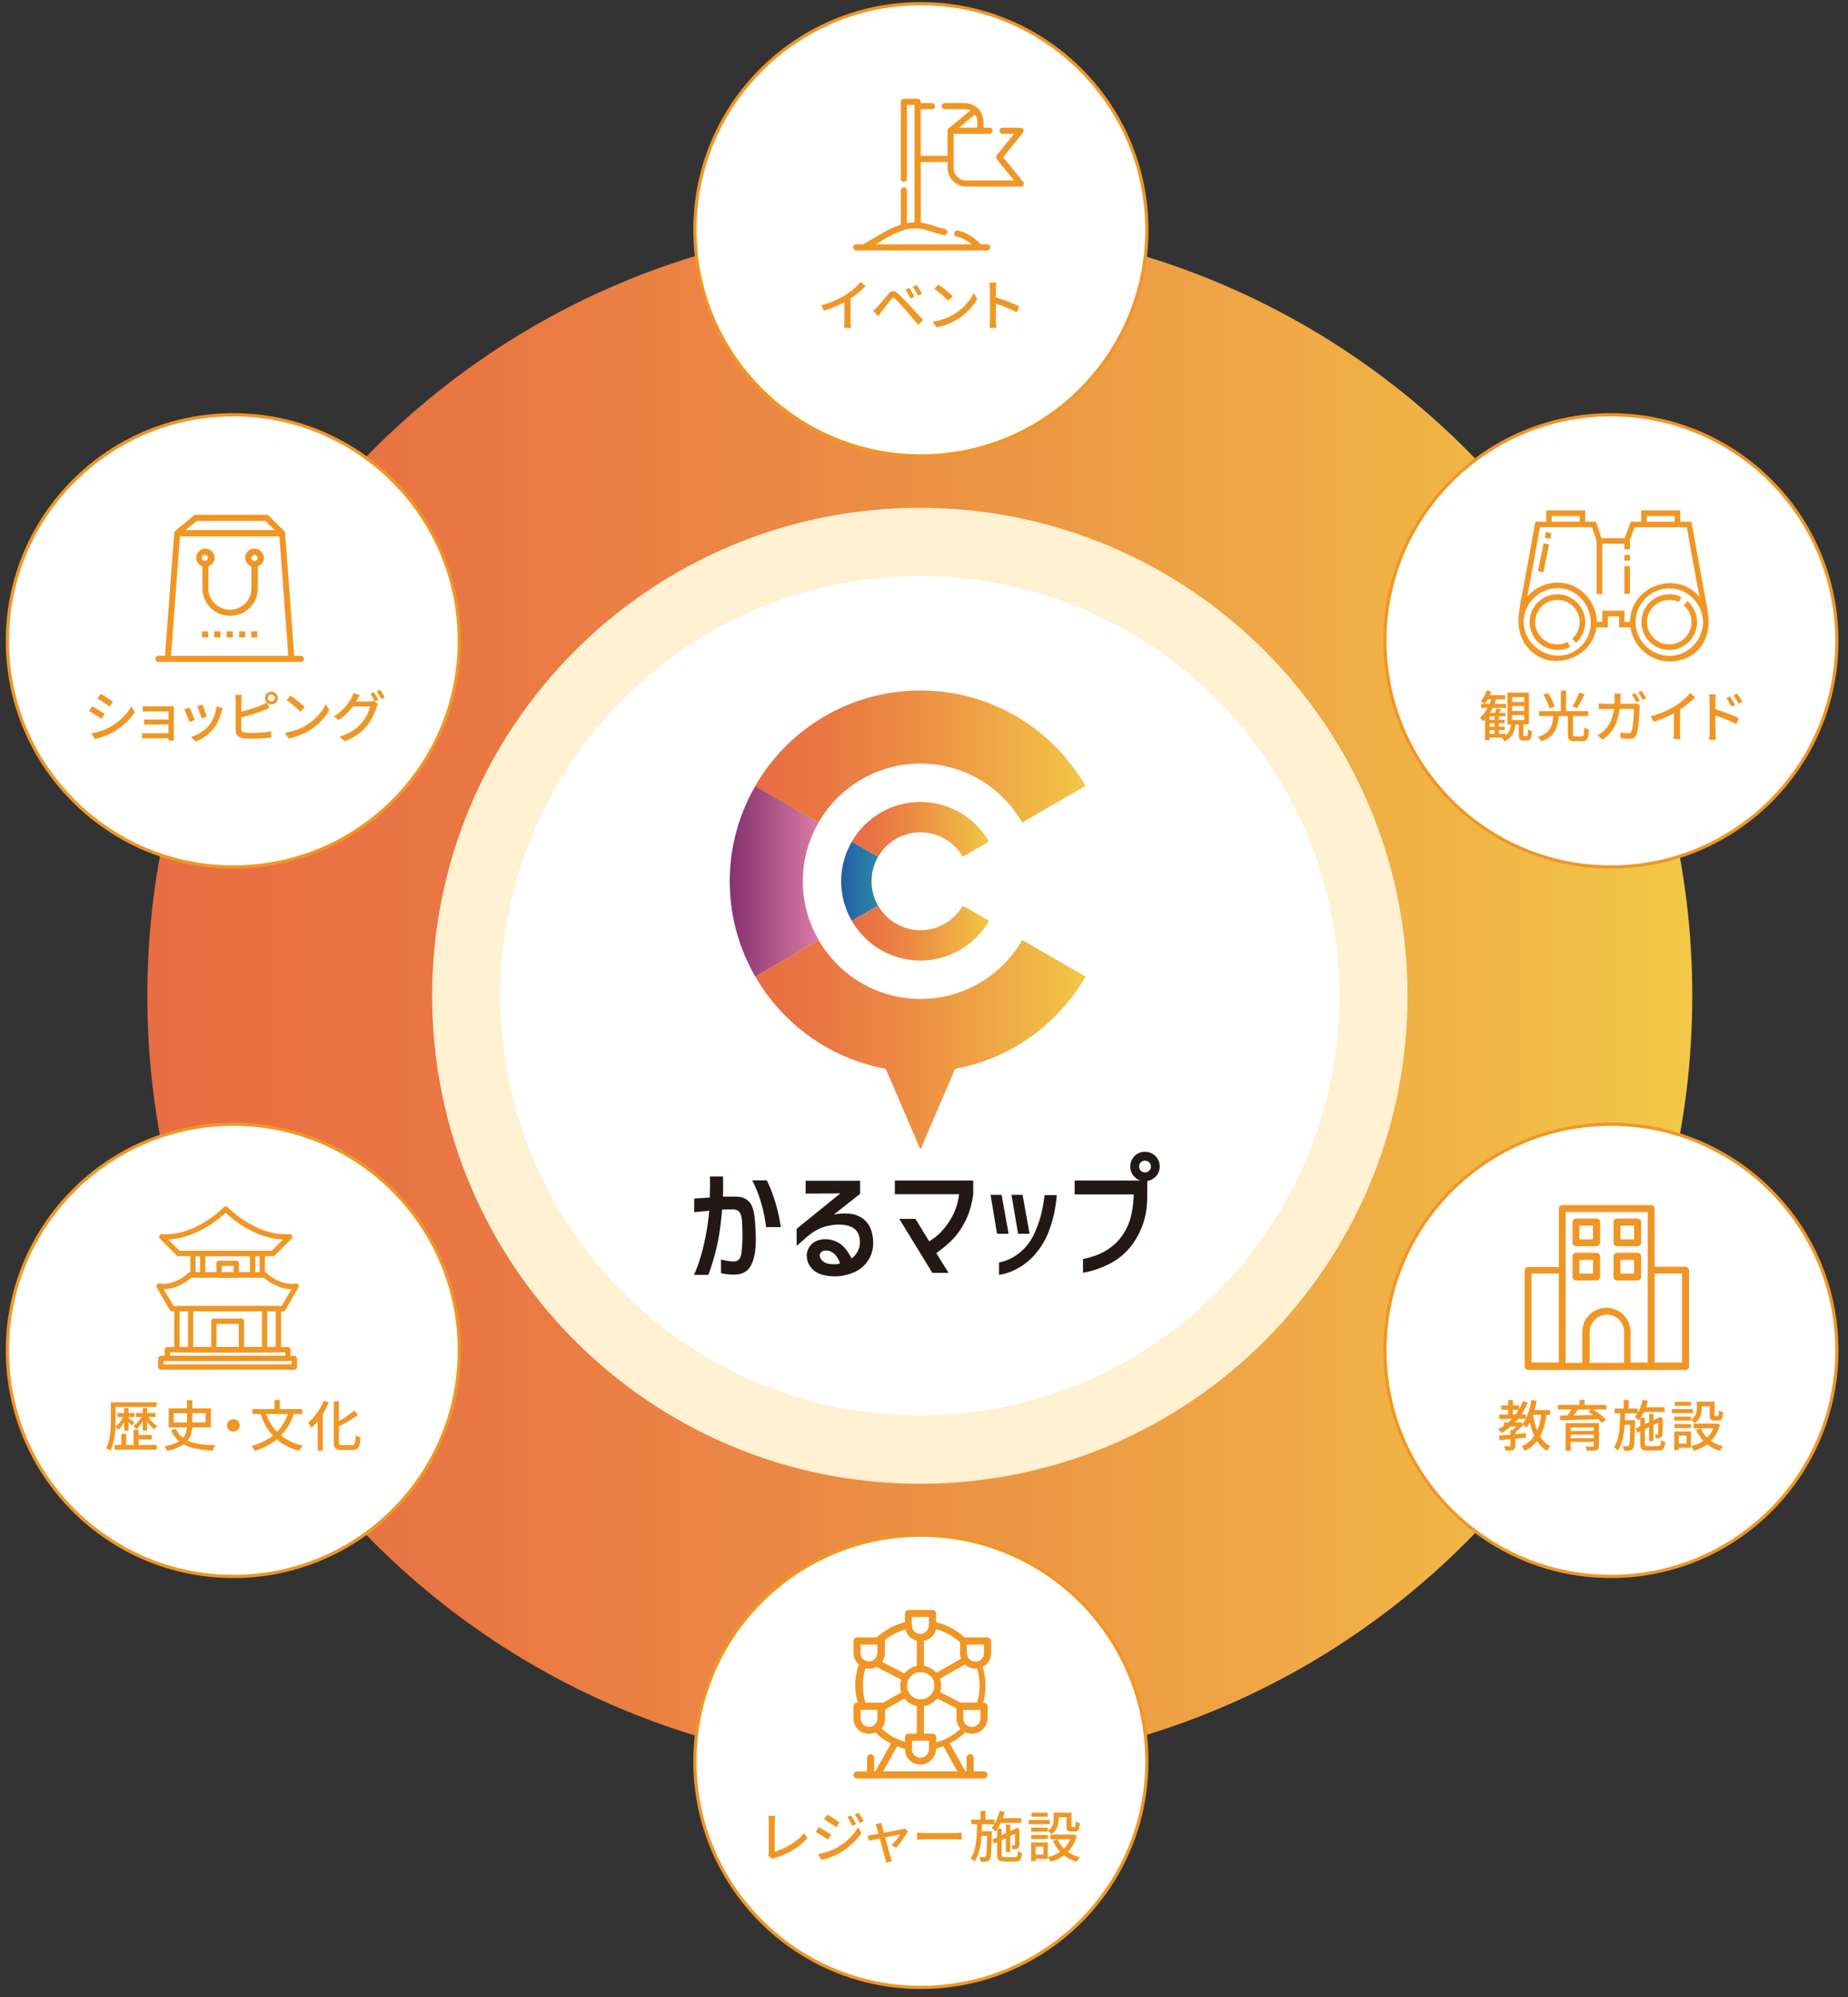
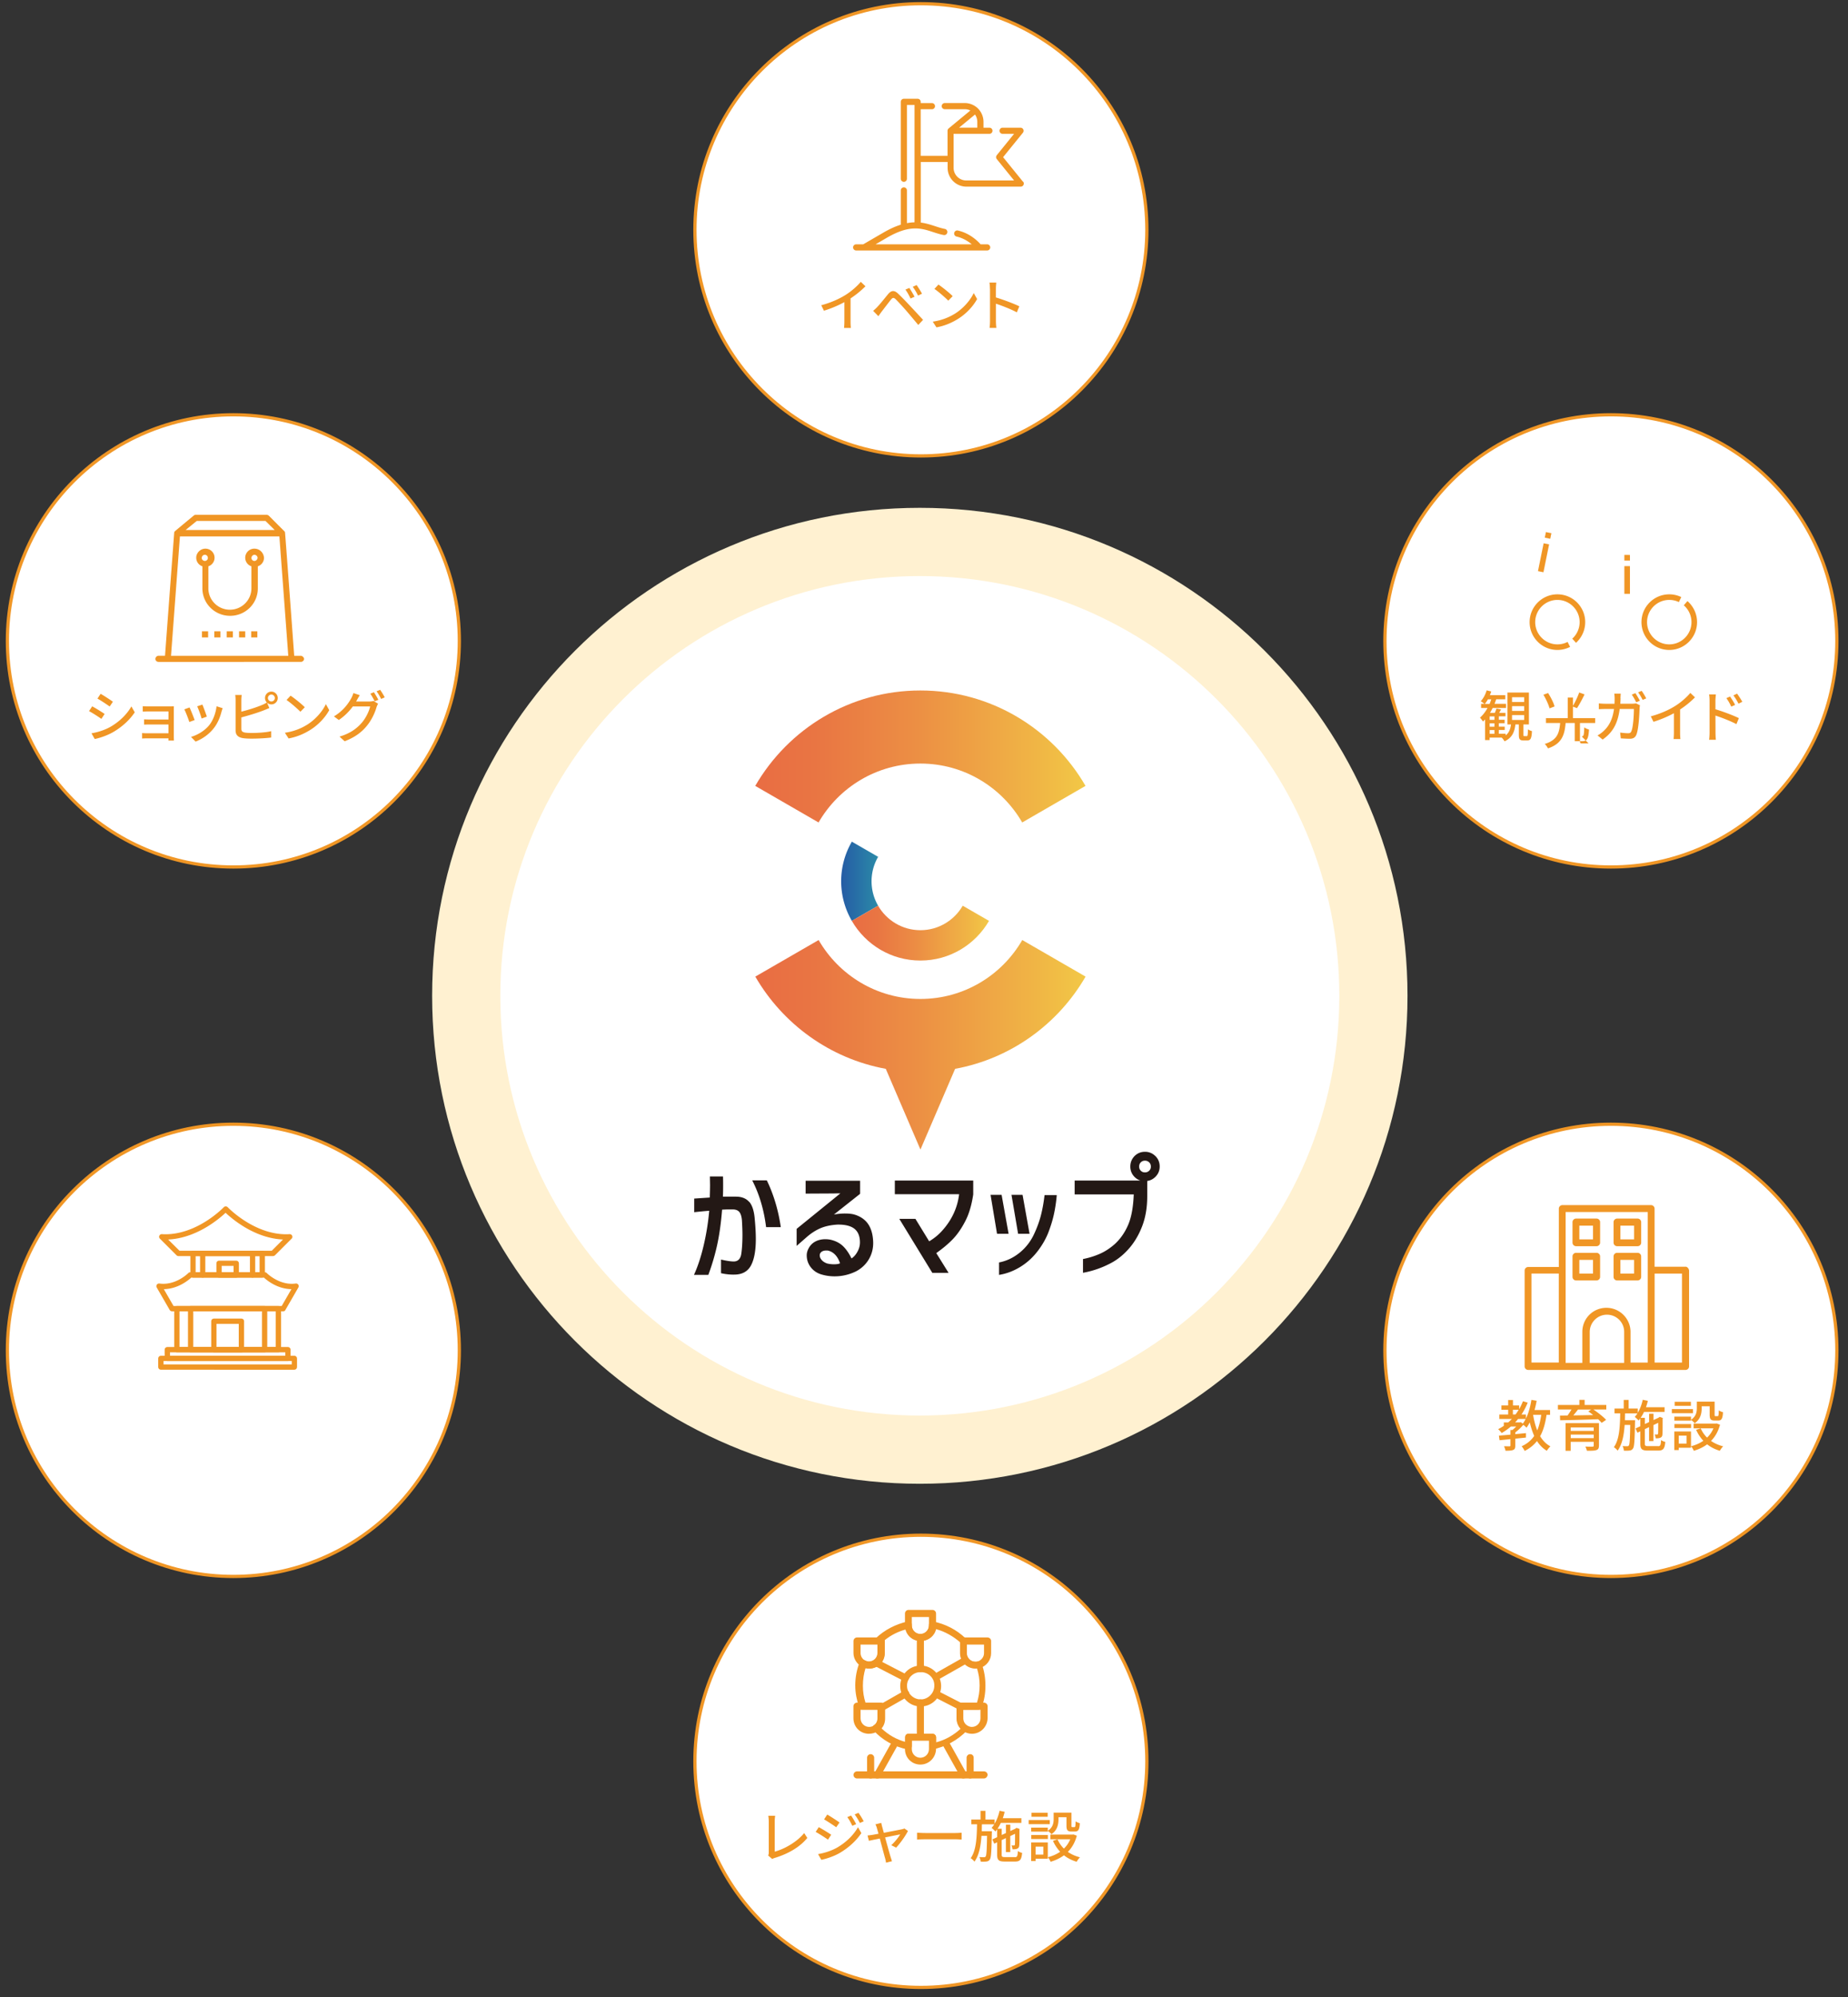
<svg xmlns="http://www.w3.org/2000/svg" width="500" height="540" fill="none">
  <rect width="100%" height="100%" fill="#333333" stroke="none" />
-   <path d="M248.869 478.27c115.428 0 209-93.572 209-209s-93.572-209-209-209c-115.427 0-209 93.572-209 209s93.573 209 209 209z" fill="url(#paint0_linear_560_1885)" />
  <path d="M248.869 401.22c72.874 0 131.95-59.076 131.95-131.95s-59.076-131.95-131.95-131.95-131.95 59.076-131.95 131.95 59.076 131.95 131.95 131.95z" fill="#FFF1D1" />
  <path d="M248.869 382.77c62.684 0 113.5-50.816 113.5-113.5s-50.816-113.5-113.5-113.5-113.5 50.816-113.5 113.5 50.816 113.5 113.5 113.5z" fill="#fff" />
-   <path d="M217.21 238.3c0-5.8 1.58-11.22 4.29-15.9l-17.13-9.89a51.34 51.34 0 00-6.92 25.79c0 9.4 2.53 18.2 6.92 25.79l17.13-9.89c-2.71-4.68-4.29-10.1-4.29-15.9z" fill="url(#paint1_linear_560_1885)" />
  <path d="M230.48 249.01l7.11-4.1c-1.13-1.95-1.78-4.2-1.78-6.61s.65-4.66 1.78-6.61l-7.11-4.1a21.267 21.267 0 00-2.89 10.71c0 3.9 1.06 7.56 2.89 10.71z" fill="url(#paint2_linear_560_1885)" />
  <path d="M249.03 206.47c11.78 0 22.04 6.41 27.54 15.93l17.13-9.89c-8.92-15.42-25.58-25.8-44.68-25.8s-35.75 10.38-44.68 25.8l17.13 9.89c5.5-9.51 15.76-15.93 27.54-15.93h.02z" fill="url(#paint3_linear_560_1885)" />
  <path d="M249.029 270.12c-11.78 0-22.04-6.41-27.54-15.93l-17.13 9.89c7.43 12.83 20.21 22.17 35.3 24.94l9.38 21.83 9.38-21.83c15.09-2.77 27.87-12.11 35.3-24.94l-17.13-9.89c-5.5 9.51-15.76 15.93-27.54 15.93h-.02z" fill="url(#paint4_linear_560_1885)" />
  <path d="M249.03 251.53c-4.9 0-9.16-2.67-11.45-6.62l-7.11 4.1c3.71 6.41 10.62 10.73 18.56 10.73 7.94 0 14.85-4.32 18.56-10.73l-7.11-4.1c-2.29 3.95-6.55 6.62-11.45 6.62z" fill="url(#paint5_linear_560_1885)" />
-   <path d="M249.03 216.85c-7.94 0-14.85 4.32-18.56 10.73l7.11 4.1c2.29-3.95 6.55-6.62 11.45-6.62 4.9 0 9.16 2.67 11.45 6.62l7.11-4.1c-3.71-6.41-10.62-10.73-18.56-10.73z" fill="url(#paint6_linear_560_1885)" />
  <path d="M202.73 325.04c-.82-.97-2.03-1.46-3.6-1.46h-3.54c.04-.73.06-1.76.06-3.06 0-1.04-.01-1.8-.03-2.27v-.13h-3.55l.04 2.29c0 .66-.02 1.78-.07 3.41l-4.21.28v3.69l.16-.02c1.14-.13 2.45-.26 3.9-.37a66.94 66.94 0 01-1.48 9.26c-.71 3.05-1.58 5.7-2.56 7.88l-.09.2h3.89l.03-.09c.97-2.61 1.77-5.32 2.37-8.07.59-2.71 1.04-5.9 1.32-9.48.75-.04 1.25-.06 1.47-.06h1.43c.77 0 1.35.22 1.74.66.39.45.64 1.22.73 2.3.09 1.52.14 2.86.14 3.95 0 1.98-.11 3.68-.31 5.06-.09.68-.32 1.21-.67 1.57-.36.36-.81.53-1.38.53-.78 0-1.88-.16-3.27-.48l-.17-.04v3.69l.11.02c1.28.28 2.54.4 3.75.35 2.04-.07 3.49-.95 4.33-2.62.82-1.64 1.23-3.97 1.23-6.95 0-1.52-.09-3.31-.28-5.29-.16-2.22-.66-3.83-1.48-4.79l-.01.04zm4.76-5.79l-.04-.08h-3.93l.1.2c1.86 3.68 3.08 7.83 3.64 12.33l.02.12h3.97l-.02-.16c-.67-4.51-1.93-8.69-3.73-12.42l-.01.01zm23.88 9.24c-.68-.24-1.61-.35-2.76-.35-.95 0-1.95.09-2.98.28l7.08-5.6v-3.54h-14.74v3.48l7.62-.04c.56-.02 1.16-.03 1.79-.03l-11.79 9.56-.05.04v4.61l2.73-2.39c1.14-1 2.37-1.8 3.65-2.36 1.28-.56 2.84-.9 4.64-1.01 2.07-.04 3.62.34 4.62 1.13.99.79 1.49 2.04 1.49 3.7 0 .85-.23 1.71-.7 2.54-.43.78-.96 1.38-1.58 1.78-.71-1.45-1.51-2.59-2.38-3.4-.91-.84-2.06-1.4-3.43-1.69a7.78 7.78 0 00-1.27-.11c-.99 0-1.88.2-2.64.59-.76.39-1.37.97-1.79 1.7-.4.69-.61 1.38-.61 2.05 0 1.23.38 2.34 1.14 3.3.76.96 1.78 1.61 3.03 1.94 1.05.3 2.19.46 3.38.46 2 0 3.94-.45 5.77-1.34 1.48-.77 2.64-1.86 3.46-3.23.82-1.37 1.23-2.92 1.2-4.61-.05-1.96-.48-3.58-1.27-4.82-.8-1.24-2.02-2.13-3.62-2.65l.01.01zm-4.08 13.11c-.35.18-.9.27-1.64.27-.66 0-1.3-.08-1.9-.23-.65-.24-1.14-.57-1.47-.97-.32-.39-.49-.79-.49-1.2 0-.41.17-.75.53-1 .31-.22.75-.33 1.29-.33h.27c.76.13 1.44.5 2.03 1.09.57.57 1.04 1.37 1.37 2.36l.01.01zm14.81-18.68h17.4c-.44 3.67-1.98 6.98-4.57 9.85-.98 1.11-2.17 2.08-3.53 2.89l-3.72-6.07h-4.36l8.89 14.53.04.07h4.4l-3.33-5.35c1.74-1.22 3.21-2.46 4.4-3.68 1.21-1.24 2.33-2.83 3.32-4.71 1.07-1.95 1.83-4.46 2.28-7.47v-3.75h-21.21v3.69h-.01zm40.5.37c-.23 1.98-.57 3.82-1 5.47-.44 1.66-1.07 3.36-1.87 5.05a13.96 13.96 0 01-3.87 4.94c-1.66 1.34-3.49 2.21-5.45 2.6l-.11.02v3.37l.16-.03c1.96-.33 3.87-1.06 5.68-2.19 1.82-1.13 3.41-2.6 4.73-4.36 1.28-1.7 2.26-3.46 2.91-5.25.62-1.66 1.11-3.29 1.43-4.84.32-1.54.56-3.14.7-4.76v-.15h-3.29v.12l-.02.01z" fill="#231815" />
  <path d="M278.56 333.63l-1.87-10.42-.03-.11h-2.99l1.79 10.53h3.1zm-7.54-10.42l-.02-.11h-2.99l1.73 10.41.02.12h3.13l-1.87-10.42zm41.59-10.59a3.866 3.866 0 00-2.83-1.17c-1.1 0-2.04.39-2.81 1.15-.76.79-1.15 1.75-1.15 2.84 0 1.09.39 2.04 1.15 2.81.47.47 1 .8 1.6.98h-17.81v3.75h15.99c-.13 3.4-.63 6.17-1.51 8.22-.89 2.08-2.12 3.84-3.65 5.23-1.28 1.12-2.63 2-4 2.6-1.38.61-2.87 1.08-4.46 1.4l-.11.02v3.72l.16-.03c2.74-.51 5.4-1.47 7.9-2.87 1.53-.88 2.97-2.07 4.28-3.54 1.51-1.69 2.74-3.75 3.66-6.13.92-2.37 1.38-5.11 1.38-8.15v-4.11c.84-.12 1.58-.49 2.2-1.11.78-.77 1.17-1.71 1.17-2.81s-.39-2.05-1.17-2.83l.01.03zm-3.95 1.68c.3-.3.67-.45 1.12-.45.45 0 .82.15 1.14.45.31.3.46.68.46 1.15 0 .47-.15.82-.46 1.12-.31.3-.68.45-1.14.45-.46 0-.82-.15-1.12-.45-.3-.3-.45-.67-.45-1.12 0-.48.15-.85.45-1.15z" fill="#231815" />
  <path d="M63.14 426.28c33.767 0 61.14-27.373 61.14-61.14 0-33.767-27.373-61.14-61.14-61.14C29.373 304 2 331.373 2 365.14c0 33.767 27.373 61.14 61.14 61.14z" fill="#fff" stroke="#F09625" stroke-width=".87" stroke-miterlimit="10" />
-   <path d="M33.59 384.58c-.48.82-1.05 1.57-1.62 2.04-.18-.24-.48-.6-.72-.79-.12 2.17-.45 4.65-1.36 6.44-.25-.19-.84-.52-1.17-.64 1.17-2.32 1.27-5.62 1.27-7.97v-4.47h12.36v1.26H31.29v3.22c0 .61-.02 1.32-.04 2.05.76-.55 1.56-1.54 2.08-2.55h-1.56v-1.08h1.81v-1.33h1.17v1.33h1.65v1.08h-1.65v.27c.4.27 1.38.97 1.65 1.18l-.7.88c-.19-.22-.57-.6-.94-.94v2.32h-1.17v-2.31.01zm3.91 6.14h4.91v1.27h-11.4v-1.27h1.83v-3h1.3v3h1.99v-4.11h1.36v1.42h3.58v1.2h-3.58v1.48l.01.01zm1.14-3.84v-2.59c-.51.87-1.15 1.68-1.8 2.17-.18-.27-.54-.66-.78-.87.81-.49 1.65-1.45 2.2-2.43h-1.47v-1.08h1.84v-1.33h1.17v1.33h2.29v1.08H40.2c.55.99 1.44 1.92 2.4 2.37-.27.22-.64.66-.81.94-.76-.46-1.45-1.26-1.99-2.14v2.55h-1.17.01zm13.37-.91c-.09 1.29-.4 2.52-1.26 3.57 1.84.9 4.3 1.17 7.52 1.26a4.3 4.3 0 00-.64 1.44c-3.34-.18-5.98-.57-7.97-1.69-.99.72-2.4 1.33-4.38 1.8-.15-.33-.52-.93-.82-1.24 1.8-.36 3.07-.82 3.99-1.41-.87-.73-1.57-1.68-2.16-2.89l1.27-.46c.52 1.03 1.2 1.83 1.96 2.46.72-.82.97-1.78 1.05-2.82h-4.93v-5.15h4.96v-2.2h1.44v2.2h5.03v5.15h-5.06v-.02zM47 384.64h3.6v-2.49H47v2.49zm5.04-2.49v2.49h3.6v-2.49h-3.6zm12.84 3.28a1.741 1.741 0 01-3.48 0 1.741 1.741 0 013.48 0zm14.64-3.07c-.85 2.35-1.99 4.26-3.46 5.78 1.57 1.3 3.54 2.25 5.89 2.79-.33.33-.78.97-1 1.38-2.46-.64-4.44-1.68-6.05-3.09-1.63 1.36-3.6 2.37-5.95 3.12-.15-.36-.6-1.02-.88-1.36 2.31-.63 4.23-1.54 5.77-2.79-1.45-1.59-2.55-3.54-3.37-5.83H68.3v-1.35h5.98v-2.46h1.42v2.46h6.07v1.35h-2.25zm-7.54 0c.69 1.84 1.68 3.46 2.98 4.79 1.26-1.29 2.22-2.88 2.92-4.79h-5.9zm16.99-3.13a21.49 21.49 0 01-1.62 3.07v9.98h-1.39v-8.02c-.55.7-1.15 1.35-1.74 1.89-.15-.36-.58-1.11-.84-1.45 1.66-1.39 3.27-3.63 4.23-5.92l1.36.45zm6.27 11.56c.78 0 .88-.52 1-2.67.34.25.91.51 1.3.6-.18 2.49-.58 3.37-2.22 3.37h-2.83c-1.69 0-2.19-.51-2.19-2.32v-10.86h1.39v5.36c1.56-.87 3.13-1.95 4.17-2.89l1 1.21c-1.42 1.09-3.37 2.17-5.17 3.1v4.09c0 .85.15 1 .93 1h2.61l.01.01z" fill="#F09625" />
  <path d="M73.84 339.5H48.27a.56.56 0 01-.4-.17l-4.5-4.5a.554.554 0 01-.12-.63c.1-.21.32-.35.56-.33 4.79.3 9.1-1.69 11.87-3.42 3.04-1.89 4.95-3.88 4.98-3.91.1-.12.26-.17.42-.17.16 0 .3.06.42.17 0 0 1.93 2.02 4.98 3.91 2.77 1.73 7.08 3.72 11.87 3.42.23-.01.46.12.56.33.1.21.06.48-.12.63l-4.5 4.5c-.16.12-.3.17-.45.17zm-25.35-1.14h25.1l3.33-3.33c-4.51-.1-8.5-1.98-11.13-3.63a30.933 30.933 0 01-4.76-3.66c-.74.71-2.41 2.19-4.76 3.66-2.64 1.64-6.62 3.53-11.13 3.63l3.36 3.33h-.01zm28.14 16.07h-30.1c-.2 0-.39-.12-.49-.29l-3.5-6.06c-.12-.19-.1-.42.01-.61.12-.17.33-.27.55-.25 4.5.63 7.93-2.84 7.96-2.87.1-.12.26-.17.4-.17h20.21c.16 0 .3.06.4.17.03.03 3.48 3.5 7.96 2.87.22-.03.43.07.55.25.12.19.13.42.01.61l-3.5 6.06c-.06.19-.25.29-.46.29zm-29.77-1.14h29.45l2.8-4.85h-.16c-3.88 0-6.75-2.44-7.49-3.13H51.7c-.74.69-3.69 3.19-7.64 3.13l2.8 4.85z" fill="#F09625" stroke="#F09625" stroke-width=".3" stroke-linejoin="round" />
  <path d="M70.97 345.33H52.22c-.32 0-.56-.26-.56-.56v-5.83c0-.32.26-.56.56-.56h18.75c.32 0 .56.26.56.56v5.83c0 .3-.25.56-.56.56zm-18.19-1.14h17.61v-4.69H52.78v4.69zm22.56 21.33H47.85c-.32 0-.56-.26-.56-.56v-11.09c0-.32.26-.56.56-.56h27.49c.32 0 .56.26.56.56v11.09c0 .32-.26.56-.56.56zm-26.93-1.14h26.35v-9.95H48.41v9.95z" fill="#F09625" stroke="#F09625" stroke-width=".3" stroke-linejoin="round" />
  <path d="M77.9 367.88H45.26c-.32 0-.56-.26-.56-.56v-2.37c0-.32.26-.56.56-.56H77.9c.32 0 .56.26.56.56v2.35c.01.32-.25.58-.56.58zm-32.06-1.14h31.5v-1.21h-31.5v1.21z" fill="#F09625" stroke="#F09625" stroke-width=".3" stroke-linejoin="round" />
  <path d="M65.33 365.52h-7.47c-.32 0-.56-.26-.56-.56v-7.7c0-.32.26-.56.56-.56h7.47c.32 0 .56.26.56.56v7.7c0 .32-.25.56-.56.56zm-6.91-1.14h6.33v-6.56h-6.33v6.56zm21.23 5.85H43.52c-.32 0-.56-.26-.56-.56v-2.35c0-.32.26-.56.56-.56h36.13c.32 0 .56.26.56.56v2.35c.01.3-.25.56-.56.56zm-35.55-1.14h34.99v-1.21H44.1v1.21zm10.74-23.76c-.32 0-.56-.26-.56-.56v-5.83c0-.32.26-.56.56-.56.3 0 .56.26.56.56v5.83c0 .3-.25.56-.56.56zm13.5 0c-.32 0-.56-.26-.56-.56v-5.83c0-.32.26-.56.56-.56.3 0 .56.26.56.56v5.83c0 .3-.25.56-.56.56zm-4.41 0h-4.67c-.32 0-.56-.26-.56-.56v-3.17c0-.32.26-.56.56-.56h4.67c.32 0 .56.26.56.56v3.17c0 .3-.25.56-.56.56zm-4.11-1.14h3.53v-2.03h-3.53v2.03z" fill="#F09625" stroke="#F09625" stroke-width=".3" stroke-linejoin="round" />
  <path d="M71.6 365.52H51.57c-.32 0-.56-.26-.56-.56v-11.09c0-.32.26-.56.56-.56H71.6c.32 0 .56.26.56.56v11.09c.01.32-.25.56-.56.56zm-19.46-1.14h18.89v-9.95H52.14v9.95z" fill="#F09625" stroke="#F09625" stroke-width=".3" stroke-linejoin="round" />
  <path d="M63.14 234.44c33.767 0 61.14-27.373 61.14-61.14 0-33.767-27.373-61.14-61.14-61.14C29.373 112.16 2 139.533 2 173.3c0 33.767 27.373 61.14 61.14 61.14z" fill="#fff" stroke="#F09625" stroke-width=".87" stroke-miterlimit="10" />
  <path d="M28.3 193.06l-.87 1.33c-.79-.57-2.38-1.59-3.34-2.1l.85-1.29c.94.49 2.65 1.56 3.36 2.05v.01zm1.51 3.52c2.5-1.42 4.53-3.43 5.74-5.56l.91 1.59c-1.35 2.04-3.43 3.96-5.86 5.36-1.51.88-3.61 1.6-4.97 1.86l-.88-1.54c1.66-.28 3.49-.84 5.06-1.71zm.74-6.83l-.88 1.29c-.76-.55-2.37-1.62-3.3-2.14l.85-1.29c.93.52 2.62 1.63 3.33 2.14zm9.74 1.26h5.74c.34 0 .81-.01 1.02-.01-.02.18-.02.57-.02.87v7.48c0 .24.02.66.03.9h-1.5c.02-.13.02-.36.02-.6h-5.87c-.45 0-1 .03-1.26.05v-1.48c.25.03.73.06 1.26.06h5.87v-2.37h-5.12c-.54 0-1.15 0-1.48.03v-1.42c.34.01.94.04 1.47.04h5.14v-2.19H40.3c-.46 0-1.36.03-1.68.04v-1.45c.34.04 1.21.06 1.68.06l-.01-.01zm12.36 3.7l-1.42.52c-.25-.79-1.03-2.83-1.36-3.42l1.41-.51c.34.69 1.09 2.58 1.38 3.4l-.01.01zm7.3-2.34c-.4 1.6-1.05 3.19-2.1 4.53-1.38 1.77-3.24 2.98-4.93 3.63l-1.24-1.27c1.69-.48 3.67-1.62 4.92-3.16 1.03-1.29 1.78-3.24 1.99-5.12l1.65.52c-.13.38-.22.64-.28.88l-.01-.01zm-3.99 1.41l-1.41.51c-.18-.7-.85-2.58-1.2-3.3l1.41-.46c.27.63 1 2.59 1.2 3.25zm17.47-6.77c.94 0 1.72.78 1.72 1.74s-.78 1.72-1.72 1.72c-.46 0-.87-.18-1.18-.46l.63 1.45c-.49.19-1.09.46-1.57.64-1.6.64-4.12 1.39-6.01 1.89v3.06c0 .72.31.9 1.02 1.05.45.07 1.15.1 1.87.1 1.57 0 3.93-.16 5.17-.49v1.72c-1.36.19-3.61.3-5.26.3-.93 0-1.83-.04-2.46-.15-1.21-.23-1.9-.82-1.9-2.08v-8.2c0-.36-.03-.97-.1-1.38h1.75c-.04.4-.09.94-.09 1.38v3.13c1.77-.43 4.02-1.14 5.47-1.75.49-.19.96-.42 1.42-.72a1.741 1.741 0 011.25-2.95h-.01zm0 2.67c.51 0 .93-.42.93-.93s-.42-.94-.93-.94-.94.43-.94.94.42.93.94.93zm9.54 6.37c2.41-1.48 4.29-3.73 5.2-5.65l.91 1.63c-1.08 1.95-2.92 3.99-5.26 5.42-1.51.93-3.42 1.81-5.74 2.23l-1-1.54c2.5-.37 4.45-1.21 5.89-2.1v.01zm-.51-4.8l-1.18 1.21c-.78-.79-2.64-2.43-3.75-3.18l1.09-1.17c1.05.7 3 2.26 3.84 3.13v.01zm14.11-1.95c-.08.13-.13.25-.23.39h3.61c.42 0 .84-.06 1.12-.15l1.23.75c-.15.24-.31.61-.42.91-.4 1.44-1.29 3.45-2.64 5.09-1.38 1.69-3.19 3.07-5.99 4.15l-1.39-1.26c2.89-.85 4.67-2.19 6.01-3.73 1.11-1.27 2.01-3.16 2.28-4.42h-4.69c-.94 1.29-2.23 2.61-3.79 3.66l-1.32-.97c2.61-1.57 4-3.64 4.71-4.96.18-.31.43-.91.55-1.35l1.74.57c-.3.45-.61 1.02-.78 1.32zm5.8-.07l-.99.42c-.3-.6-.78-1.5-1.18-2.07l.96-.4c.37.54.91 1.47 1.21 2.05zm1.72-.66l-.97.43c-.31-.64-.81-1.5-1.23-2.07l.96-.4c.4.55.97 1.5 1.24 2.04zm-22.75-11.24H79.6c-2.54-34.66-2.48-33.21-2.48-33.34 0-.07-.07-.13-.07-.2-.07-.13.2.2-4.28-4.31-.13-.13-.4-.27-.6-.27H52.96a.8.8 0 00-.54.2c-5.36 4.44-5.02 4.18-5.09 4.24-.13.13-.2.26-.2.4 0 .07-2.01 26.84-2.48 33.27h-1.74c-.47 0-.87.4-.87.86 0 .46.4.8.87.8H81.4c.47 0 .87-.4.87-.8s-.47-.86-.94-.86l.01.01zm-28.11-36.46h18.61l2.48 2.45h-24.1l3.01-2.45zm-6.96 36.46l2.41-32.28h26.91L78 177.33H46.27z" fill="#F09625" />
  <path d="M68.83 148.36a2.46 2.46 0 00-2.48 2.45c0 1.06.67 1.99 1.67 2.32v5.97c0 3.18-2.61 5.77-5.82 5.77-3.21 0-5.82-2.59-5.82-5.77v-5.97c1-.33 1.67-1.26 1.67-2.32 0-1.39-1.14-2.45-2.48-2.45s-2.48 1.13-2.48 2.45c0 1.06.67 1.99 1.67 2.32v5.97c0 4.11 3.35 7.42 7.5 7.42s7.5-3.31 7.5-7.42v-5.97c1-.33 1.67-1.26 1.67-2.32-.13-1.39-1.2-2.45-2.61-2.45h.01zm-13.39 1.66c.47 0 .8.4.8.86 0 .46-.4.8-.8.8-.47 0-.87-.4-.87-.8.07-.53.4-.86.87-.86zm13.39 1.66c-.47 0-.8-.4-.8-.8 0-.46.4-.86.8-.86.47 0 .87.4.87.86-.07.4-.4.8-.87.8zM56.31 170.7h-1.67v1.66h1.67v-1.66zm3.34 0h-1.67v1.66h1.67v-1.66zm3.35 0h-1.67v1.66H63v-1.66zm3.35 0h-1.67v1.66h1.67v-1.66zm3.28 0h-1.67v1.66h1.67v-1.66z" fill="#F09625" />
  <path d="M435.85 426.28c33.767 0 61.14-27.373 61.14-61.14 0-33.767-27.373-61.14-61.14-61.14-33.767 0-61.14 27.373-61.14 61.14 0 33.767 27.373 61.14 61.14 61.14z" fill="#fff" stroke="#F09625" stroke-width=".87" stroke-miterlimit="10" />
  <path d="M418.44 382.58c-.34 2.31-.87 4.23-1.74 5.78.72 1.18 1.63 2.14 2.79 2.74-.31.27-.76.82-.97 1.2-1.09-.64-1.96-1.54-2.67-2.64-.85 1.09-1.93 1.98-3.33 2.68-.15-.31-.55-.97-.82-1.26 1.48-.67 2.59-1.6 3.4-2.8-.49-1.09-.88-2.32-1.2-3.66-.27.52-.57 1.02-.88 1.44-.16-.19-.55-.54-.87-.79-.6.75-1.42 1.5-2.17 2.07v.46l2.89-.27v1.2c-.96.1-1.93.19-2.89.3v1.87c0 .64-.1.99-.58 1.18-.45.18-1.11.21-2.07.21-.04-.36-.24-.88-.4-1.21.67.01 1.3.01 1.5.01.2 0 .24-.06.24-.22v-1.72c-1.09.12-2.11.21-2.95.3l-.17-1.24c.87-.08 1.95-.17 3.12-.27v-1.26h.54c.34-.27.7-.61 1.02-.94h-1.44c-.78.67-1.62 1.26-2.5 1.77-.16-.28-.67-.81-.94-1.06.54-.27 1.05-.57 1.53-.9v-.91h1.18c.34-.3.67-.61.99-.94h-3.39v-1.21h2.4v-1.27h-1.83v-1.18h1.83v-1.47h1.29v1.47h1.68v1c.39-.67.73-1.38 1.02-2.13l1.29.37c-.46 1.15-1.03 2.23-1.68 3.21h1.21v1.09c.69-1.42 1.18-3.21 1.47-5.04l1.42.24c-.15.85-.34 1.69-.57 2.5h4.2v1.3h-.95zm-8.39-.1c.3-.4.58-.82.85-1.27h-1.57v1.27h.72zm1.42 2.08l.54.4c.29-.37.54-.81.78-1.27h-2.05c-.25.33-.52.64-.81.94h1.3l.24-.07zm3.33-1.98c.25 1.51.61 2.94 1.12 4.2.51-1.2.85-2.59 1.08-4.2h-2.2zm19.81-1.44h-3.49c1.23.84 2.68 1.96 3.43 2.8l-1.2.81c-.24-.28-.57-.63-.96-.99-3.73.15-7.67.25-10.28.29l-.04-1.27c.61 0 1.3-.02 2.05-.02.37-.51.76-1.09 1.06-1.62h-3.67v-1.23h5.81v-1.38h1.42v1.38h5.86v1.23h.01zm-2 9.77c0 .69-.18 1.03-.7 1.2-.54.18-1.35.19-2.55.19-.08-.34-.25-.82-.43-1.14.81.04 1.71.03 1.93.02.27 0 .34-.08.34-.28v-1.02h-6.23v2.43h-1.39v-7.48h9.04v6.08h-.01zm-7.64-4.93v.94h6.23v-.94h-6.23zm6.24 2.9v-.96h-6.23v.96h6.23zm-4.26-7.74c-.4.54-.85 1.09-1.27 1.59 1.66-.02 3.52-.06 5.38-.09-.45-.36-.9-.69-1.32-.99l.79-.51h-3.58zm21.649 9.92c.63 0 .75-.27.82-1.65.3.21.79.42 1.15.49-.16 1.81-.55 2.34-1.89 2.34h-2.83c-1.62 0-2.04-.39-2.04-1.89v-3.31l-.78.37-.51-1.15 1.29-.6v-2.13c-.15.21-.3.4-.46.58-.21-.24-.75-.75-1.05-.97.27-.28.51-.6.73-.96h-3.34c-.02.63-.03 1.24-.04 1.86h2.74s0 .4-.02.58c-.09 4.85-.17 6.56-.55 7.07-.24.37-.51.49-.9.54-.37.06-.96.06-1.56.04-.03-.38-.17-.91-.36-1.24.55.04 1.03.04 1.26.04.19.01.33-.03.45-.21.22-.3.31-1.69.37-5.56h-1.51c-.19 2.77-.66 5.27-1.9 6.97-.22-.31-.66-.73-1.02-.94 1.5-2.05 1.66-5.57 1.72-9.16h-1.54v-1.29h2.49v-2.34h1.33v2.34h2.47v1.14c.6-.99 1.06-2.22 1.35-3.51l1.38.29c-.15.58-.31 1.17-.51 1.72h5.03v1.27h-5.56c-.27.58-.58 1.11-.91 1.59h1.15v1.68l1.14-.52v-2.26h1.18v1.71l1.33-.61.12-.09.24-.16.85.31-.06.19c0 2.13 0 3.85-.06 4.27-.03.52-.27.78-.66.91-.33.12-.81.13-1.17.12-.03-.33-.13-.78-.27-1.05.24.02.54.02.66.02.15 0 .22-.04.27-.25.03-.18.04-1.27.04-2.91l-1.3.61v4.33h-1.18v-3.78l-1.14.54v3.91c0 .58.12.69.91.69h2.62l.03.02zm9.461-8.93h-5.72v-1.11h5.72v1.11zm-.54 9.35h-3.31v.63h-1.2v-5.03h4.51v4.41-.01zm.01-7.56c1.36-.91 1.57-2.1 1.57-3.13v-1.78h4.81v3.52c0 .34.03.4.24.4h.58c.22 0 .28-.19.31-1.57.27.22.79.43 1.14.51-.09 1.78-.43 2.25-1.3 2.25h-.96c-1.03 0-1.35-.34-1.35-1.57v-2.29h-2.16v.55c0 1.35-.31 2.98-1.89 4.03-.19-.24-.7-.7-1-.88v.19h-4.5v-1.08h4.5v.85h.01zm-4.49 1.14h4.5v1.09h-4.5v-1.09zm4.45-4.92h-4.39v-1.09h4.39v1.09zm-3.28 8.06v2.16h2.1v-2.16h-2.1zm11.16-2.95c-.49 1.83-1.33 3.27-2.43 4.38.94.66 2.04 1.15 3.28 1.47-.3.27-.7.84-.9 1.2-1.3-.39-2.46-.97-3.43-1.75-1.06.79-2.28 1.36-3.61 1.75-.13-.34-.48-.93-.75-1.23a10.2 10.2 0 003.33-1.47c-.79-.85-1.45-1.84-1.95-2.97l1.24-.39c.4.93.99 1.78 1.72 2.5a7.29 7.29 0 001.72-2.52h-5.36v-1.27h5.98l.25-.04.9.34h.01zm-38.95-48.27h5.55c.52 0 .96-.44.96-.96v-5.55c0-.52-.44-.96-.96-.96h-5.55c-.52 0-.96.44-.96.96v5.55c0 .52.44.96.96.96zm.89-5.55h3.7v3.7h-3.7v-3.7zm10.219 5.55h5.55c.52 0 .96-.44.96-.96v-5.55c0-.52-.44-.96-.96-.96h-5.55c-.52 0-.96.44-.96.96v5.55c0 .52.44.96.96.96zm.89-5.55h3.7v3.7h-3.7v-3.7zm-6.449 14.81c.52 0 .96-.44.96-.96v-5.55c0-.52-.44-.96-.96-.96h-5.55c-.52 0-.96.44-.96.96v5.55c0 .52.44.96.96.96h5.55zm-4.66-5.56h3.7v3.7h-3.7v-3.7zm10.219 5.56h5.55c.52 0 .96-.44.96-.96v-5.55c0-.52-.44-.96-.96-.96h-5.55c-.52 0-.96.44-.96.96v5.55c0 .52.44.96.96.96zm.89-5.56h3.7v3.7h-3.7v-3.7z" fill="#F09625" />
  <path d="M456.04 342.53h-8.37v-15.7c0-.52-.44-.96-.96-.96h-23.99c-.52 0-.96.44-.96.96v15.77h-8.29c-.52 0-.96.44-.96.96v25.92c0 .52.44.96.96.96h42.57c.52 0 .96-.44.96-.96v-25.92c-.07-.59-.52-1.04-.96-1.04v.01zm-41.69 1.85h7.4v24.06h-7.4v-24.06zm9.26-16.65h22.21v40.72h-4.66v-8.29c0-3.55-2.89-6.52-6.52-6.52-3.63 0-6.52 2.89-6.52 6.52v8.37h-4.52v-40.8h.01zm6.51 40.72v-8.29c0-2.52 2.07-4.66 4.66-4.66a4.64 4.64 0 014.66 4.66v8.37h-9.33v-.07l.01-.01zm24.96 0h-7.4v-24.06h7.4v24.06z" fill="#F09625" />
  <path d="M249.16 123.28c33.766 0 61.14-27.373 61.14-61.14C310.3 28.373 282.926 1 249.16 1c-33.767 0-61.14 27.373-61.14 61.14 0 33.767 27.373 61.14 61.14 61.14z" fill="#fff" stroke="#F09625" stroke-width=".87" stroke-miterlimit="10" />
  <path d="M228.729 79.78c1.56-.96 3.15-2.35 4.17-3.57l1.26 1.2a25.461 25.461 0 01-4.03 3.28v6.22c0 .61.03 1.44.1 1.77h-1.86c.04-.33.09-1.15.09-1.77V81.7a30.84 30.84 0 01-5.53 2.32l-.73-1.48c2.62-.7 4.87-1.72 6.53-2.76zm8.64 3.21c.7-.7 1.95-2.29 2.92-3.46.84-.99 1.63-1.15 2.71-.12.94.88 2.17 2.17 3.06 3.12 1.02 1.08 2.53 2.71 3.69 3.96l-1.3 1.38c-1.05-1.26-2.34-2.8-3.27-3.88-.87-1-2.23-2.47-2.83-3.06-.54-.52-.84-.48-1.3.1-.66.81-1.83 2.38-2.49 3.21-.31.43-.66.91-.9 1.26l-1.42-1.45c.42-.34.72-.63 1.14-1.05l-.01-.01zm10.07-2.75l-1.08.48c-.4-.85-.87-1.69-1.38-2.41l1.05-.45c.39.58 1.06 1.69 1.41 2.38zm2.01-.82l-1.06.51c-.42-.85-.9-1.68-1.44-2.37l1.05-.48c.4.55 1.11 1.65 1.45 2.34zm8.81 5.47c2.41-1.48 4.29-3.73 5.2-5.65l.91 1.63c-1.08 1.95-2.92 3.99-5.26 5.42-1.51.93-3.42 1.81-5.74 2.23l-1-1.54c2.5-.37 4.45-1.21 5.89-2.1v.01zm-.51-4.8l-1.18 1.21c-.78-.79-2.64-2.43-3.75-3.18l1.09-1.17c1.05.7 3 2.26 3.84 3.13v.01zm10.09-2c0-.48-.04-1.17-.13-1.68h1.84c-.04.49-.1 1.15-.1 1.68v2.34c1.99.6 4.84 1.66 6.34 2.4l-.67 1.63c-1.57-.85-4.02-1.8-5.66-2.34v4.63c0 .46.04 1.38.12 1.92h-1.84c.08-.52.12-1.33.12-1.92v-8.66h-.02zm8.921-28.98l-5.36-6.61 5.36-6.61c.2-.25.24-.59.11-.88a.838.838 0 00-.75-.48h-4.86c-.46 0-.83.37-.83.83 0 .46.37.83.83.83h3.11l-4.68 5.78c-.25.31-.25.75 0 1.05l4.68 5.78h-12.94c-1.89 0-3.42-1.53-3.42-3.42v-9.19h9.69c.46 0 .83-.37.83-.83 0-.46-.37-.83-.83-.83h-1.6v-1.58c0-1.4-.59-2.76-1.61-3.72l-.01-.01a5.13 5.13 0 00-3.25-1.35h-5.61c-.46 0-.83.37-.83.83 0 .46.37.83.83.83h5.54c.48.02.95.14 1.38.35l-5.86 4.84c-.19.16-.31.4-.31.65v6.77h-7.26v-12.6h3.04c.46 0 .83-.37.83-.83 0-.46-.37-.83-.83-.83h-3.04v-.34c0-.46-.37-.83-.83-.83h-3.73c-.46 0-.83.37-.83.83v20.8c0 .46.37.83.83.83.46 0 .83-.37.83-.83V28.37h2.06v31.75c-.64.01-1.33.08-2.06.22v-8.85c0-.46-.37-.83-.83-.83-.46 0-.83.37-.83.83v9.27c-1.39.43-2.94 1.11-4.69 2.13-2.14 1.24-3.98 2.31-5.48 3.18h-1.91c-.46 0-.83.37-.83.83 0 .46.37.83.83.83h35.45c.46 0 .83-.37.83-.83 0-.46-.37-.83-.83-.83h-1.77c-.95-1.07-3.05-3.03-6.16-3.74a.836.836 0 00-.37 1.63c1.77.4 3.16 1.29 4.14 2.11h-26.04c.92-.53 1.92-1.11 2.99-1.74 6.25-3.64 9.32-2.64 12.57-1.58.92.3 1.87.61 2.88.8.45.09.89-.21.98-.67a.838.838 0 00-.67-.98c-.9-.17-1.76-.45-2.67-.75-1.18-.38-2.42-.79-3.84-.96V43.8h7.26v1.58c0 2.81 2.28 5.09 5.09 5.09h14.69c.32 0 .62-.19.75-.48a.81.81 0 00-.11-.88h-.05zM263.8 30.97c.4.57.62 1.25.62 1.97v1.58h-4.93l4.31-3.55z" fill="#F09625" />
  <path d="M435.85 234.44c33.767 0 61.14-27.373 61.14-61.14 0-33.767-27.373-61.14-61.14-61.14-33.767 0-61.14 27.373-61.14 61.14 0 33.767 27.373 61.14 61.14 61.14z" fill="#fff" stroke="#F09625" stroke-width=".87" stroke-miterlimit="10" />
-   <path d="M413.06 199.07c.25 0 .31-.22.34-1.86.25.21.76.4 1.09.49-.09 2.01-.4 2.53-1.29 2.53h-.97c-1.05 0-1.29-.37-1.29-1.56v-2.77h-.93c-.24 2.05-.9 3.63-2.94 4.56-.15-.28-.51-.78-.76-.99l.03-.02h-3.3v.67h-1.23v-5.59c-.18.21-.38.4-.57.58-.13-.24-.57-.79-.81-1.06.78-.67 1.47-1.57 2.04-2.61h-1.74v-1.12h.9c-.25-.21-.72-.55-1-.7.7-.75 1.29-1.84 1.6-2.94l1.24.3c-.1.33-.22.66-.36.99h4.17v1.12h-2.47c-.13.42-.28.82-.45 1.23h3.13v1.12h-3.63c-.23.46-.46.9-.73 1.32h1.32c.16-.39.34-.82.43-1.17l1.26.24c-.18.31-.36.64-.52.93h1.71v.94h-1.8v.93h1.57v.93h-1.57v.93h1.59v.9h-1.59v1.02h1.84v.45c.94-.72 1.29-1.74 1.45-2.97h-.96v-8.62h5.81v8.62h-1.5v2.76c0 .36.03.4.24.4h.63l.02.02zm-10.03-8.73c.17-.4.31-.81.45-1.23h-.91c-.25.46-.54.88-.84 1.23h1.3zm1.31 3.38h-1.29v.93h1.29v-.93zm0 1.86h-1.29v.93h1.29v-.93zm-1.29 2.85h1.29v-1.02h-1.29v1.02zm6.05-8.6h3.28v-1.3h-3.28v1.3zm0 2.41h3.28v-1.3h-3.28v1.3zm0 2.44h3.28v-1.32h-3.28v1.32zm18.84 4.44c.55 0 .63-.34.7-2.44.3.24.9.49 1.29.6-.16 2.49-.52 3.15-1.87 3.15h-1.99c-1.47 0-1.86-.43-1.86-1.9v-4.92h-2.47c-.28 3.19-.99 5.6-4.79 6.86-.15-.36-.55-.93-.87-1.2 3.45-1.05 3.94-3.01 4.18-5.66h-3.84v-1.33h5.89v-5.56h1.41v5.56h6.01v1.33h-4.11v4.92c0 .49.09.6.63.6h1.69v-.01zm-8.69-7.57c-.24-.96-.96-2.52-1.66-3.69l1.26-.46c.73 1.12 1.5 2.62 1.75 3.63l-1.35.52zm9.47-3.78c-.63 1.3-1.42 2.79-2.05 3.72l-1.2-.46c.63-1 1.39-2.58 1.8-3.78l1.45.52zm9.749 1.05c-.02.51-.04 1-.08 1.47h3.24c.39 0 .73-.05 1.03-.09l1.05.51c-.05.25-.09.57-.1.76-.04 1.51-.24 5.8-.9 7.27-.31.69-.82 1.02-1.74 1.02-.81 0-1.68-.06-2.44-.1l-.18-1.57c.76.1 1.56.18 2.17.18.45 0 .69-.13.85-.51.51-1.05.7-4.44.7-6.05h-3.84c-.55 4.17-2.04 6.46-4.62 8.27l-1.38-1.12c.54-.28 1.2-.75 1.72-1.26 1.45-1.36 2.37-3.18 2.74-5.89h-2.28c-.55 0-1.26.02-1.83.06v-1.57c.57.06 1.24.1 1.83.1h2.41c.03-.45.04-.93.04-1.44 0-.33-.04-.94-.1-1.3h1.75c-.03.36-.06.91-.07 1.27l.03-.01zm5.22.66l-.99.42c-.3-.6-.79-1.5-1.2-2.07l.97-.4c.37.54.91 1.47 1.21 2.05h.01zm1.72-.64l-.97.42c-.31-.64-.81-1.5-1.23-2.05l.96-.4c.4.55.96 1.48 1.24 2.04v-.01zm7.761 2.1c1.56-.96 3.15-2.35 4.17-3.57l1.26 1.2a25.461 25.461 0 01-4.03 3.28v6.22c0 .61.03 1.44.1 1.77h-1.86c.04-.33.09-1.15.09-1.77v-5.21a30.84 30.84 0 01-5.53 2.32l-.73-1.48c2.62-.7 4.87-1.72 6.53-2.76zm9.37-1.49c0-.48-.04-1.18-.13-1.68h1.84c-.04.49-.12 1.14-.12 1.68v2.34c1.98.58 4.85 1.66 6.34 2.4l-.66 1.62c-1.59-.84-4.03-1.78-5.68-2.32.02 2.07.02 4.14.02 4.63 0 .46.04 1.38.1 1.92h-1.83c.07-.52.12-1.35.12-1.92v-8.67zm6.92 1.16l-1.05.46c-.39-.85-.81-1.57-1.32-2.29l1-.43c.4.58 1.03 1.56 1.36 2.26h.01zm1.94-.84l-1.03.51c-.43-.85-.85-1.54-1.38-2.25l1-.46c.4.55 1.05 1.53 1.41 2.2z" fill="#F09625" />
+   <path d="M413.06 199.07c.25 0 .31-.22.34-1.86.25.21.76.4 1.09.49-.09 2.01-.4 2.53-1.29 2.53h-.97c-1.05 0-1.29-.37-1.29-1.56v-2.77h-.93c-.24 2.05-.9 3.63-2.94 4.56-.15-.28-.51-.78-.76-.99l.03-.02h-3.3v.67h-1.23v-5.59c-.18.21-.38.4-.57.58-.13-.24-.57-.79-.81-1.06.78-.67 1.47-1.57 2.04-2.61h-1.74v-1.12h.9c-.25-.21-.72-.55-1-.7.7-.75 1.29-1.84 1.6-2.94l1.24.3c-.1.33-.22.66-.36.99h4.17v1.12h-2.47c-.13.42-.28.82-.45 1.23h3.13v1.12h-3.63c-.23.46-.46.9-.73 1.32h1.32c.16-.39.34-.82.43-1.17l1.26.24c-.18.31-.36.64-.52.93h1.71v.94h-1.8v.93h1.57v.93h-1.57v.93h1.59v.9h-1.59v1.02h1.84v.45c.94-.72 1.29-1.74 1.45-2.97h-.96v-8.62h5.81v8.62h-1.5v2.76c0 .36.03.4.24.4h.63l.02.02zm-10.03-8.73c.17-.4.31-.81.45-1.23h-.91c-.25.46-.54.88-.84 1.23h1.3zm1.31 3.38h-1.29v.93h1.29v-.93zm0 1.86h-1.29v.93h1.29v-.93zm-1.29 2.85h1.29v-1.02h-1.29v1.02zm6.05-8.6h3.28v-1.3h-3.28v1.3zm0 2.41h3.28v-1.3h-3.28v1.3zm0 2.44h3.28v-1.32h-3.28v1.32zm18.84 4.44c.55 0 .63-.34.7-2.44.3.24.9.49 1.29.6-.16 2.49-.52 3.15-1.87 3.15h-1.99v-4.92h-2.47c-.28 3.19-.99 5.6-4.79 6.86-.15-.36-.55-.93-.87-1.2 3.45-1.05 3.94-3.01 4.18-5.66h-3.84v-1.33h5.89v-5.56h1.41v5.56h6.01v1.33h-4.11v4.92c0 .49.09.6.63.6h1.69v-.01zm-8.69-7.57c-.24-.96-.96-2.52-1.66-3.69l1.26-.46c.73 1.12 1.5 2.62 1.75 3.63l-1.35.52zm9.47-3.78c-.63 1.3-1.42 2.79-2.05 3.72l-1.2-.46c.63-1 1.39-2.58 1.8-3.78l1.45.52zm9.749 1.05c-.02.51-.04 1-.08 1.47h3.24c.39 0 .73-.05 1.03-.09l1.05.51c-.05.25-.09.57-.1.76-.04 1.51-.24 5.8-.9 7.27-.31.69-.82 1.02-1.74 1.02-.81 0-1.68-.06-2.44-.1l-.18-1.57c.76.1 1.56.18 2.17.18.45 0 .69-.13.85-.51.51-1.05.7-4.44.7-6.05h-3.84c-.55 4.17-2.04 6.46-4.62 8.27l-1.38-1.12c.54-.28 1.2-.75 1.72-1.26 1.45-1.36 2.37-3.18 2.74-5.89h-2.28c-.55 0-1.26.02-1.83.06v-1.57c.57.06 1.24.1 1.83.1h2.41c.03-.45.04-.93.04-1.44 0-.33-.04-.94-.1-1.3h1.75c-.03.36-.06.91-.07 1.27l.03-.01zm5.22.66l-.99.42c-.3-.6-.79-1.5-1.2-2.07l.97-.4c.37.54.91 1.47 1.21 2.05h.01zm1.72-.64l-.97.42c-.31-.64-.81-1.5-1.23-2.05l.96-.4c.4.55.96 1.48 1.24 2.04v-.01zm7.761 2.1c1.56-.96 3.15-2.35 4.17-3.57l1.26 1.2a25.461 25.461 0 01-4.03 3.28v6.22c0 .61.03 1.44.1 1.77h-1.86c.04-.33.09-1.15.09-1.77v-5.21a30.84 30.84 0 01-5.53 2.32l-.73-1.48c2.62-.7 4.87-1.72 6.53-2.76zm9.37-1.49c0-.48-.04-1.18-.13-1.68h1.84c-.04.49-.12 1.14-.12 1.68v2.34c1.98.58 4.85 1.66 6.34 2.4l-.66 1.62c-1.59-.84-4.03-1.78-5.68-2.32.02 2.07.02 4.14.02 4.63 0 .46.04 1.38.1 1.92h-1.83c.07-.52.12-1.35.12-1.92v-8.67zm6.92 1.16l-1.05.46c-.39-.85-.81-1.57-1.32-2.29l1-.43c.4.58 1.03 1.56 1.36 2.26h.01zm1.94-.84l-1.03.51c-.43-.85-.85-1.54-1.38-2.25l1-.46c.4.55 1.05 1.53 1.41 2.2z" fill="#F09625" />
  <path d="M249.16 537.41c33.766 0 61.14-27.373 61.14-61.14 0-33.767-27.374-61.14-61.14-61.14-33.767 0-61.14 27.373-61.14 61.14 0 33.767 27.373 61.14 61.14 61.14z" fill="#fff" stroke="#F09625" stroke-width=".87" stroke-miterlimit="10" />
  <path d="M249.099 461.44c-3.04 0-5.53-2.48-5.53-5.53 0-3.05 2.48-5.53 5.53-5.53 3.05 0 5.53 2.48 5.53 5.53 0 3.05-2.4 5.53-5.53 5.53zm0-9.29a3.68 3.68 0 00-3.69 3.69c0 2.01 1.68 3.69 3.69 3.69s3.69-1.68 3.69-3.69c.08-2.08-1.6-3.69-3.69-3.69z" fill="#F09625" />
  <path d="M252.309 473.14c-.24 0-.4-.08-.56-.24-.24-.16-.32-.4-.32-.72v-1.52h-4.73v1.52c0 .24-.16.56-.32.72-.24.16-.48.24-.8.16-3.61-.72-6.81-2.48-9.29-5.21-.16-.16-.24-.48-.24-.72s.16-.48.4-.64c.64-.4.96-1.12.96-1.92v-2.32h-4.09c-.4 0-.72-.24-.88-.64-.64-1.92-1.04-3.85-1.04-5.85 0-2.16.4-4.33 1.2-6.33.08-.24.32-.48.56-.56.24-.08.56-.08.8.08.32.16.72.32 1.12.32 1.28 0 2.32-1.04 2.32-2.32v-2.32c-.32-.08-.56-.24-.72-.56-.16-.32-.08-.72.24-1.04 2.4-2.32 5.45-3.85 8.65-4.57.24-.08.56 0 .8.16s.32.4.32.72v.16c0 1.28 1.04 2.32 2.32 2.32 1.28 0 2.32-1.04 2.32-2.32v-.16c0-.24.16-.56.32-.72.24-.16.48-.24.8-.16 3.28.64 6.41 2.24 8.81 4.57.16.16.32.4.32.72 0 .08 0 .24-.08.32v2.96c0 1.28 1.04 2.32 2.32 2.32.24 0 .48 0 .64-.08.48-.16.96.08 1.12.56.72 1.92 1.04 3.93 1.04 6.01 0 2.08-.32 4.01-1.04 5.85-.16.4-.48.64-.88.64h-4.25v2.32c0 .8.4 1.52 1.04 1.92.24.16.4.4.4.64s-.08.56-.24.72c-2.56 2.64-5.77 4.41-9.37 5.13.08.08 0 .08 0 .08h.03zm-6.49-4.32h6.49c.48 0 .96.4.96.96v1.36c2.48-.64 4.73-1.92 6.65-3.69-.64-.72-1.04-1.76-1.04-2.8v-3.28c0-.48.4-.96.96-.96h4.49c.48-1.52.72-3.04.72-4.65 0-1.61-.24-3.12-.72-4.65h-.32c-2.32 0-4.17-1.84-4.17-4.17v-2.8c-1.92-1.68-4.17-2.96-6.57-3.61-.4 1.84-2.08 3.2-4.09 3.2s-3.61-1.36-4.09-3.12c-2.08.56-4.01 1.52-5.69 2.88v3.53c0 2.32-1.84 4.17-4.17 4.17-.32 0-.72-.08-1.04-.16-.48 1.52-.72 3.12-.72 4.81 0 1.69.24 3.12.72 4.65h4.33c.48 0 .96.4.96.96v3.28c0 .96-.32 1.92-.96 2.64 1.84 1.76 4.09 3.04 6.57 3.69v-1.28c-.24-.56.16-.96.72-.96h.01z" fill="#F09625" />
  <path d="M249.02 443.74c-2.32 0-4.17-1.84-4.17-4.17v-3.28c0-.48.4-.96.96-.96h6.49c.48 0 .96.4.96.96v3.28c-.08 2.32-1.92 4.17-4.25 4.17h.01zm-2.32-6.49v2.32c0 1.28 1.04 2.32 2.32 2.32 1.28 0 2.32-1.04 2.32-2.32v-2.32h-4.65.01zm17.219 13.94c-2.32 0-4.17-1.84-4.17-4.17v-3.28c0-.48.4-.96.96-.96h6.49c.48 0 .96.4.96.96v3.28c0 1.84-1.2 3.45-2.96 4.01-.48.08-.88.16-1.28.16zm-2.32-6.49v2.32c0 1.28 1.04 2.32 2.32 2.32.24 0 .48 0 .64-.08.96-.32 1.68-1.2 1.68-2.24v-2.32h-4.65.01zm-26.52 6.49c-.72 0-1.44-.16-2-.56-1.28-.72-2.16-2.16-2.16-3.61v-3.28c0-.48.4-.96.96-.96h6.49c.48 0 .96.4.96.96v3.28c0 2.32-1.92 4.17-4.25 4.17zm-2.24-6.49v2.32c0 .8.48 1.6 1.2 2 .32.16.72.32 1.12.32 1.28 0 2.32-1.04 2.32-2.32v-2.32h-4.65.01zm2.24 24.12c-2.32 0-4.17-1.84-4.17-4.17v-3.28c0-.48.4-.96.96-.96h6.49c.48 0 .96.4.96.96v3.28c0 1.36-.64 2.64-1.76 3.45-.72.48-1.6.72-2.48.72zm-2.24-6.49v2.32c0 1.28 1.04 2.32 2.32 2.32.48 0 .96-.16 1.36-.4.64-.4.96-1.12.96-1.92v-2.32h-4.65.01zm30.12 6.49c-.8 0-1.6-.24-2.24-.64-1.2-.8-1.92-2.08-1.92-3.53v-3.28c0-.48.4-.96.96-.96h6.49c.48 0 .96.4.96.96v3.28c-.08 2.32-1.92 4.17-4.25 4.17zm-2.32-6.49v2.32c0 .8.4 1.52 1.04 1.92.4.24.8.4 1.28.4 1.28 0 2.32-1.04 2.32-2.32v-2.32h-4.65.01zm-11.619 14.82c-2.32 0-4.17-1.84-4.17-4.17v-3.2c0-.48.4-.96.96-.96h6.49c.48 0 .96.4.96.96v3.2c-.08 2.32-1.92 4.17-4.25 4.17h.01zm-2.32-6.49v2.32c0 1.28 1.04 2.32 2.32 2.32 1.28 0 2.32-1.04 2.32-2.32v-2.32h-4.65.01zm19.469 10.25h-34.29c-.48 0-.96-.4-.96-.96 0-.48.4-.96.96-.96h34.37c.48 0 .96.4.96.96-.08.56-.48.96-1.04.96z" fill="#F09625" />
  <path d="M260.639 480.91a.88.88 0 01-.8-.48l-4.65-8.33c-.24-.48-.08-1.04.4-1.28.48-.24 1.04-.08 1.28.4l4.65 8.33c.24.48.08 1.04-.32 1.28-.24 0-.4.08-.56.08zm-23.23 0c-.16 0-.32 0-.48-.08-.48-.24-.64-.8-.4-1.28l4.65-8.33c.24-.48.8-.64 1.28-.4s.64.8.32 1.28l-4.65 8.33c-.08.32-.4.48-.72.48zm11.611-28.76c-.48 0-.96-.4-.96-.96v-8.33c0-.48.4-.96.96-.96.56 0 .96.4.96.96v8.33c0 .56-.4.96-.96.96zm0 17.63c-.48 0-.96-.4-.96-.96v-8.33c0-.48.4-.96.96-.96.56 0 .96.4.96.96v8.33c0 .56-.4.96-.96.96zm4.409-15.47a.88.88 0 01-.8-.48c-.24-.48-.08-1.04.32-1.28l7.21-4.09c.48-.24 1.04-.08 1.28.32.24.48.08 1.04-.32 1.28l-7.21 4.09c-.16.08-.32.16-.48.16zm-15.219 8.58a.88.88 0 01-.8-.48c-.24-.48-.08-1.04.32-1.28l6.89-3.93c.48-.24 1.04-.08 1.28.32.24.48.08 1.04-.32 1.28l-6.89 3.93c-.24.16-.4.16-.48.16zm21.549-.56c-.16 0-.32 0-.4-.08l-6.25-3.2c-.48-.24-.64-.8-.4-1.28s.8-.64 1.28-.4l6.25 3.2c.48.24.64.8.4 1.28-.24.24-.56.48-.88.48zm-14.82-7.7c-.16 0-.32 0-.4-.08l-7.45-3.85c-.48-.24-.64-.8-.4-1.28s.8-.64 1.28-.4l7.45 3.85c.48.24.64.8.4 1.28-.24.32-.56.48-.88.48z" fill="#F09625" />
  <path d="M262.48 480.91c-.48 0-.96-.4-.96-.96v-4.65c0-.48.4-.96.96-.96.56 0 .96.4.96.96v4.65c0 .56-.4.96-.96.96zm-26.92 0c-.48 0-.96-.4-.96-.96v-4.65c0-.48.4-.96.96-.96.48 0 .96.4.96.96v4.65c0 .56-.4.96-.96.96zm-27.561 19.98v-8.38c0-.48-.06-1.17-.13-1.51h1.86c-.07.46-.12 1-.12 1.5v8.2c2.68-.72 6.08-2.67 7.97-5.03l.85 1.32c-1.99 2.44-5.09 4.26-8.74 5.38-.18.06-.46.13-.75.31l-1.11-.94c.15-.3.17-.52.17-.84v-.01zm16.89-4.76l-.87 1.33c-.78-.57-2.38-1.59-3.33-2.1l.84-1.29c.94.51 2.65 1.56 3.36 2.05v.01zm1.51 3.52c2.5-1.42 4.54-3.43 5.74-5.56l.91 1.59c-1.35 2.04-3.43 3.96-5.86 5.38-1.51.87-3.61 1.59-4.97 1.84l-.88-1.54c1.66-.28 3.49-.84 5.06-1.71zm.75-6.84l-.9 1.29c-.76-.55-2.37-1.6-3.28-2.13l.85-1.3c.93.52 2.61 1.63 3.33 2.14zm4.5.45l-1.05.45c-.39-.85-.82-1.63-1.35-2.35l1.02-.43c.4.58 1.03 1.63 1.38 2.34v-.01zm2.05-.78l-1.05.46c-.42-.85-.88-1.6-1.41-2.31l1.03-.43c.42.55 1.05 1.59 1.42 2.28h.01zm4.99 1.49c.09.34.25.93.45 1.63 2.02-.39 4.38-.84 4.92-.96.22-.04.48-.13.64-.21l.961.67c-.63 1.29-2.161 3.45-3.211 4.51l-1.3-.66c.85-.76 1.95-2.1 2.41-2.92-.36.07-2.19.43-4.08.82.58 2.11 1.27 4.62 1.5 5.32.09.27.25.82.36 1.11l-1.62.4c-.04-.36-.12-.79-.24-1.18-.21-.73-.88-3.25-1.44-5.35-1.35.27-2.53.52-2.95.61l-.36-1.44c.43-.03.82-.09 1.3-.16.21-.03.84-.15 1.66-.3-.19-.7-.36-1.27-.45-1.59-.1-.37-.24-.7-.39-.96l1.6-.39c.04.3.13.66.22 1.03l.02.02zm11.66 1.69h8.15c.72 0 1.3-.06 1.68-.09v1.86c-.33-.02-1.02-.08-1.68-.08h-8.15c-.82 0-1.72.03-2.23.08v-1.86c.49.03 1.42.09 2.23.09zm24.23 6.53c.63 0 .75-.27.82-1.65.3.21.79.42 1.15.49-.17 1.81-.55 2.34-1.89 2.34h-2.83c-1.62 0-2.04-.39-2.04-1.89v-3.31l-.78.37-.51-1.15 1.29-.6v-2.13c-.15.21-.3.4-.46.58-.21-.24-.75-.75-1.05-.97.27-.28.51-.6.73-.96h-3.34c-.02.63-.03 1.24-.04 1.86h2.74s0 .4-.02.58c-.09 4.85-.17 6.56-.55 7.07-.24.37-.51.49-.9.54-.37.06-.96.06-1.56.04-.03-.38-.17-.91-.36-1.24.55.04 1.03.04 1.26.04.19.01.33-.03.45-.21.22-.3.31-1.69.37-5.56h-1.51c-.19 2.77-.66 5.27-1.9 6.97-.22-.31-.66-.73-1.02-.94 1.5-2.05 1.66-5.57 1.72-9.16h-1.54v-1.29h2.49v-2.34h1.33v2.34h2.47v1.14c.6-.99 1.06-2.22 1.35-3.51l1.38.29c-.15.58-.31 1.17-.51 1.72h5.03v1.27h-5.56c-.27.58-.58 1.11-.91 1.59h1.15v1.68l1.14-.52v-2.26h1.18v1.71l1.33-.61.12-.09.24-.16.85.31-.06.19c0 2.13 0 3.85-.06 4.27-.03.52-.27.78-.66.91-.33.12-.81.13-1.17.12-.03-.33-.13-.78-.27-1.05.24.02.54.02.66.02.15 0 .22-.04.27-.25.03-.18.04-1.27.04-2.91l-1.3.61v4.33h-1.18v-3.78l-1.14.54v3.91c0 .58.12.69.91.69h2.62l.03.02zm9.46-8.93h-5.72v-1.11h5.72v1.11zm-.54 9.35h-3.31v.63h-1.2v-5.03h4.51v4.41-.01zm.01-7.56c1.36-.91 1.57-2.1 1.57-3.13v-1.78h4.81v3.52c0 .34.03.4.24.4h.58c.22 0 .28-.19.31-1.57.27.22.79.43 1.14.51-.09 1.78-.43 2.25-1.3 2.25h-.96c-1.03 0-1.35-.34-1.35-1.57v-2.29h-2.16v.55c0 1.35-.31 2.98-1.89 4.03-.19-.24-.7-.7-1-.88v.19h-4.5v-1.08h4.5v.85h.01zm-4.49 1.14h4.5v1.09h-4.5v-1.09zm4.45-4.92h-4.39v-1.09h4.39v1.09zm-3.28 8.06v2.16h2.1v-2.16h-2.1zm11.16-2.95c-.49 1.83-1.33 3.27-2.43 4.38.94.66 2.04 1.15 3.28 1.47-.3.27-.7.84-.9 1.2-1.3-.39-2.46-.97-3.43-1.75-1.06.79-2.28 1.36-3.61 1.75-.13-.34-.48-.93-.75-1.23a10.2 10.2 0 003.33-1.47c-.79-.85-1.45-1.84-1.95-2.97l1.24-.39c.4.93.99 1.78 1.72 2.5a7.29 7.29 0 001.72-2.52h-5.36v-1.27h5.98l.25-.04.9.34h.01zm130.03-335.67c-4.15 0-7.52 3.37-7.52 7.52 0 4.15 3.37 7.52 7.52 7.52 1.19 0 2.38-.29 3.44-.83l-.69-1.34c-.86.44-1.78.66-2.75.66-3.31 0-6.01-2.7-6.01-6.01 0-3.31 2.7-6.01 6.01-6.01 3.31 0 6.01 2.7 6.01 6.01 0 1.7-.73 3.33-1.99 4.47l1.01 1.12a7.531 7.531 0 002.49-5.59c0-4.15-3.37-7.52-7.52-7.52zm35.181 1.83l-.99 1.14a6.01 6.01 0 012.08 4.55c0 3.31-2.7 6.01-6.01 6.01-3.31 0-6.01-2.7-6.01-6.01 0-3.31 2.7-6.01 6.01-6.01.91 0 1.78.2 2.6.59l.65-1.36a7.436 7.436 0 00-3.25-.74c-4.15 0-7.52 3.37-7.52 7.52 0 4.15 3.37 7.52 7.52 7.52 4.15 0 7.52-3.37 7.52-7.52 0-2.18-.95-4.26-2.6-5.69z" fill="#F09625" />
-   <path d="M461.33 161.38c-.42-2.22-2.87-15.77-3.7-20.31h-3.02v-3.05h-10.55v3.05h-2.81l-1.71 4.46h-6.24l-1.48-4.46h-2.91v-3.05h-10.55v3.05h-2.95c-1.15 6.3-2.26 12.61-3.44 18.9-.95 5.03-2.36 10.02.91 14.54 5.57 7.72 17.87 4.08 19.06-4.86h3.08v-3h3.02v3h3.09c.72 5.07 5.23 9.15 10.44 9.21 5.88.07 10.72-3.87 10.72-10.83 0-1.39-.53-4.46-.95-6.66l-.01.01zm-15.77-21.85h7.54v1.54h-7.54v-1.54zm-25.7 0h7.54v1.54h-7.54v-1.54zm7.62 35.48c-6.51 5.87-16.94-.43-14.99-8.89.93-4.06 4.73-7.09 8.9-7.09 8.18 0 12.13 10.53 6.1 15.98h-.01zm6.02-9.87v3h-1.48c-.05-4.37-2.9-8.46-7.01-9.97-4.12-1.51-8.95-.21-11.77 3.15l3.42-18.76h14.07l1.27 3.82v14.26h1.51v-13.62h6v1.53h1.51v-2.66l1.28-3.32h14.09c1.15 6.29 2.17 12.62 3.46 18.88-6.22-7.51-18.75-2.99-18.83 6.69h-1.48v-3h-6.04zm21.51 11.57c-5.89 2.35-12.5-2.15-12.5-8.48 0-4.97 4.16-9.13 9.13-9.13 4.97 0 9.13 4.16 9.13 9.13h.04c-.17 3.67-2.26 7.07-5.79 8.48h-.01z" fill="#F09625" />
  <path d="M439.49 153.08H441v7.5h-1.51v-7.5zm0-3.02H441v1.51h-1.51v-1.51zm-23.37 4.38l1.53-7.53 1.48.3-1.53 7.53-1.48-.3zm1.84-9.05l.31-1.51 1.48.3-.31 1.51-1.48-.3z" fill="#F09625" />
  <defs>
    <linearGradient id="paint0_linear_560_1885" x1="39.869" y1="269.27" x2="457.869" y2="269.27" gradientUnits="userSpaceOnUse">
      <stop stop-color="#E96D43" />
      <stop offset=".18" stop-color="#E97543" />
      <stop offset=".48" stop-color="#EC8E44" />
      <stop offset=".85" stop-color="#F0B545" />
      <stop offset="1" stop-color="#F2C846" />
    </linearGradient>
    <linearGradient id="paint1_linear_560_1885" x1="197.44" y1="238.3" x2="221.49" y2="238.3" gradientUnits="userSpaceOnUse">
      <stop stop-color="#85316E" />
      <stop offset="1" stop-color="#D97BA4" />
    </linearGradient>
    <linearGradient id="paint2_linear_560_1885" x1="227.59" y1="238.3" x2="237.59" y2="238.3" gradientUnits="userSpaceOnUse">
      <stop stop-color="#255CA5" />
      <stop offset="1" stop-color="#2B8AA8" />
    </linearGradient>
    <linearGradient id="paint3_linear_560_1885" x1="204.36" y1="204.55" x2="293.71" y2="204.55" gradientUnits="userSpaceOnUse">
      <stop stop-color="#E96D43" />
      <stop offset=".18" stop-color="#E97543" />
      <stop offset=".48" stop-color="#EC8E44" />
      <stop offset=".85" stop-color="#F0B545" />
      <stop offset="1" stop-color="#F2C846" />
    </linearGradient>
    <linearGradient id="paint4_linear_560_1885" x1="204.359" y1="282.53" x2="293.709" y2="282.53" gradientUnits="userSpaceOnUse">
      <stop stop-color="#E96D43" />
      <stop offset=".18" stop-color="#E97543" />
      <stop offset=".48" stop-color="#EC8E44" />
      <stop offset=".85" stop-color="#F0B545" />
      <stop offset="1" stop-color="#F2C846" />
    </linearGradient>
    <linearGradient id="paint5_linear_560_1885" x1="230.48" y1="252.33" x2="267.59" y2="252.33" gradientUnits="userSpaceOnUse">
      <stop stop-color="#E96D43" />
      <stop offset=".18" stop-color="#E97543" />
      <stop offset=".48" stop-color="#EC8E44" />
      <stop offset=".85" stop-color="#F0B545" />
      <stop offset="1" stop-color="#F2C846" />
    </linearGradient>
    <linearGradient id="paint6_linear_560_1885" x1="230.48" y1="224.27" x2="267.59" y2="224.27" gradientUnits="userSpaceOnUse">
      <stop stop-color="#E96D43" />
      <stop offset=".18" stop-color="#E97543" />
      <stop offset=".48" stop-color="#EC8E44" />
      <stop offset=".85" stop-color="#F0B545" />
      <stop offset="1" stop-color="#F2C846" />
    </linearGradient>
  </defs>
</svg>